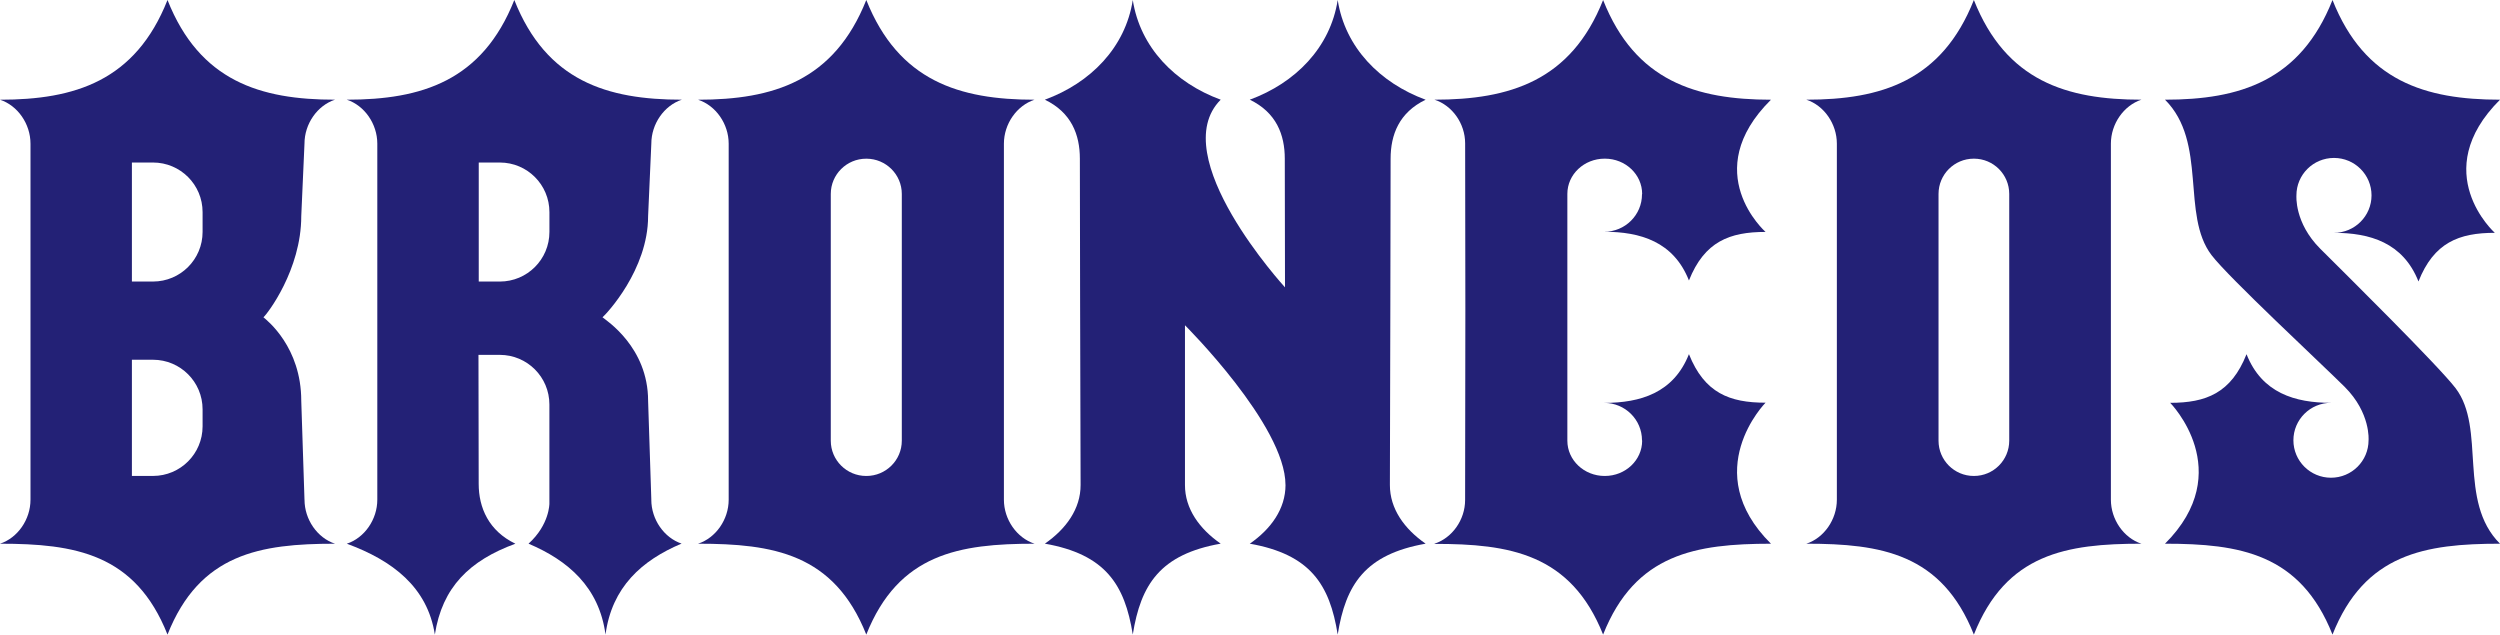
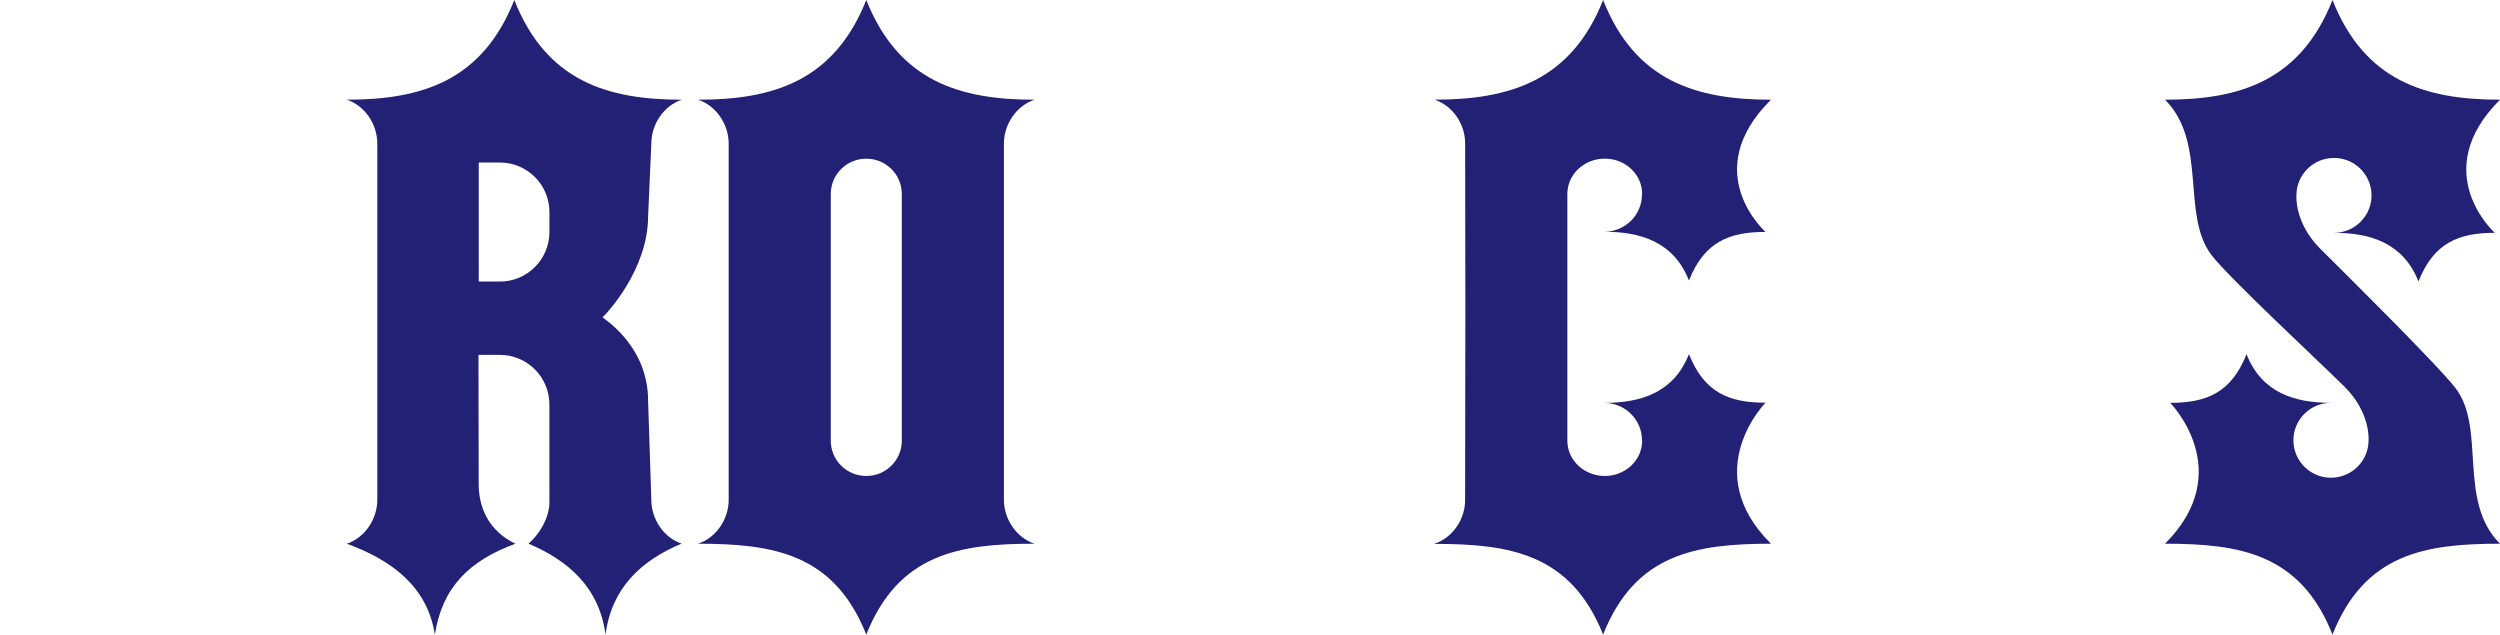
<svg xmlns="http://www.w3.org/2000/svg" width="1800" height="457" viewBox="0 0 1800 457" fill="none">
-   <path d="M925.571 349.174C925.571 366.353 915.123 380.883 899.844 391.453C943.386 399.156 957.397 420.777 963.145 456.907C968.894 420.799 982.905 399.156 1026.45 391.453C1011.17 380.861 1000.68 366.331 1000.72 349.174C1000.92 291.708 1001.24 138.807 1001.24 114.298C1001.24 97.01 1007.34 81.013 1026.45 71.8C993.55 59.698 968.457 34.204 963.145 0C957.856 34.204 932.741 59.698 899.844 71.778C918.948 80.991 925.047 96.988 925.047 114.276C925.047 125.086 925.112 165.33 925.2 206.887C925.2 206.887 838.467 112.328 878.904 71.778C846.008 59.698 820.915 34.204 815.603 0C810.314 34.204 785.199 59.698 752.302 71.778C771.406 80.991 777.505 96.988 777.505 114.276C777.505 138.785 777.811 291.686 778.029 349.152C778.095 366.331 767.581 380.861 752.302 391.431C795.844 399.134 809.855 420.755 815.603 456.885C821.352 420.777 835.363 399.134 878.904 391.431C863.625 380.839 853.112 366.309 853.177 349.152V234.176C853.177 234.176 925.549 306.217 925.549 349.152" fill="#232176" />
  <path d="M1653.42 140.674C1653.42 125.771 1665.52 113.712 1680.47 113.712C1695.42 113.712 1707.5 125.793 1707.5 140.674C1707.5 155.556 1695.4 167.636 1680.47 167.636C1706.28 167.636 1730.2 174.639 1741.3 202.651C1752.37 174.639 1770.45 167.636 1796.26 167.636C1796.26 167.636 1747.64 123.998 1800 71.781C1746.24 71.781 1702.51 58.366 1679.4 0C1656.28 58.388 1612.55 71.781 1558.8 71.781C1589.57 102.486 1570.2 154.615 1592.28 183.656C1604.59 199.85 1672.04 262.462 1688.15 278.525C1707.04 297.368 1705.36 316.998 1705.36 316.998C1705.36 331.902 1693.25 343.96 1678.3 343.96C1663.35 343.96 1651.25 331.88 1651.25 316.998C1651.25 302.117 1663.38 290.037 1678.3 290.037C1652.5 290.037 1628.57 283.034 1617.5 255.021C1606.4 283.055 1588.34 290.037 1562.54 290.037C1562.54 290.037 1611.15 339.233 1558.8 391.472C1612.55 391.472 1656.28 398.54 1679.4 456.907C1702.51 398.54 1746.24 391.472 1800 391.472C1769.2 360.768 1790.15 308.617 1768.07 279.554C1755.76 263.359 1686.75 195.211 1670.64 179.147C1651.75 160.305 1653.44 140.674 1653.44 140.674" fill="#232176" />
-   <path d="M219.229 359.787L216.909 288.6C216.909 249.91 192.329 230.696 189.68 228.442C192.329 226.21 216.909 194.326 216.909 155.636L219.229 103.422C219.229 89.197 228.444 75.98 241.182 71.778C187.448 71.8 143.716 58.385 120.602 0C97.489 58.385 53.757 71.8 0 71.8C12.739 75.98 21.953 89.197 21.953 103.444V359.809C21.953 374.034 12.739 387.295 0 391.475C53.757 391.475 97.489 398.543 120.602 456.907C143.716 398.521 187.448 391.475 241.204 391.475C228.465 387.295 219.251 374.034 219.251 359.809M145.861 306.982C145.861 326.7 129.883 342.675 110.162 342.675H94.971V259.014H110.162C129.883 259.014 145.861 274.989 145.861 294.706V306.961V306.982ZM145.861 167.015C145.861 186.732 129.883 202.707 110.162 202.707H94.971V117.011H110.162C129.883 117.011 145.861 132.986 145.861 152.703V166.993V167.015Z" fill="#232176" />
-   <path d="M1519.84 359.805V103.427C1519.84 89.202 1529.06 75.983 1541.79 71.781C1488.04 71.781 1444.31 58.366 1421.19 0C1398.08 58.388 1354.35 71.781 1300.59 71.781C1313.33 75.961 1322.54 89.18 1322.54 103.427V359.805C1322.54 374.03 1313.33 387.292 1300.59 391.472C1354.35 391.472 1398.08 398.54 1421.19 456.907C1444.31 398.519 1488.04 391.472 1541.79 391.472C1529.06 387.292 1519.84 374.03 1519.84 359.805ZM1446.65 317.305C1446.65 331.311 1435.29 342.691 1421.26 342.691H1421.13C1407.1 342.691 1395.74 331.311 1395.74 317.305V139.624C1395.74 125.618 1407.1 114.238 1421.13 114.238H1421.26C1435.29 114.238 1446.65 125.618 1446.65 139.624V317.327V317.305Z" fill="#232176" />
  <path d="M468.955 359.805L466.635 288.614C466.635 249.922 436.452 230.707 433.803 228.453C436.452 226.221 466.635 194.335 466.635 155.643L468.955 103.427C468.955 89.202 478.17 75.983 490.909 71.781C437.152 71.781 393.42 58.366 370.307 0C347.193 58.388 303.461 71.781 249.705 71.781C262.443 75.961 271.658 89.18 271.658 103.427V359.805C271.658 374.03 262.443 387.292 249.705 391.472C282.646 403.552 307.773 422.723 313.092 456.907C318.389 422.701 338.132 403.552 371.073 391.472C351.943 382.258 344.654 365.648 344.654 348.359C344.654 337.548 344.588 297.062 344.501 255.503H359.866C379.587 255.503 395.565 271.478 395.565 291.196V362.562C395.565 362.562 395.719 377.728 380.55 391.45C409.026 403.53 431.374 422.701 435.97 456.885C440.545 422.679 462.083 403.53 490.559 391.45H490.887C478.148 387.27 468.933 374.008 468.933 359.783M395.587 167.023C395.587 186.741 379.609 202.717 359.888 202.717H344.698V117.017H359.888C379.609 117.017 395.587 132.993 395.587 152.711V167.001V167.023Z" fill="#232176" />
  <path d="M1154.25 0C1131.14 58.407 1086.75 71.734 1032.84 71.778C1045.62 75.936 1054.88 88.913 1054.9 103.159L1055.06 222.884L1054.88 360.006C1054.88 374.231 1045.62 387.295 1032.82 391.475V391.606C1086.73 391.541 1130.98 398.565 1154.23 456.907C1177.34 398.521 1221.18 391.541 1275.09 391.475C1222.52 339.304 1271.2 289.935 1271.2 289.935C1245.32 289.957 1227.21 282.976 1216.04 254.987C1204.96 283.02 1180.96 290.045 1155.09 290.088C1170.06 290.088 1182.22 302.124 1182.24 317.027L1182.35 317.268C1182.35 331.295 1170.36 342.675 1155.52 342.696H1155.39C1140.55 342.696 1128.53 331.361 1128.5 317.355V139.573C1128.5 125.568 1140.55 114.21 1155.39 114.232H1155.52C1170.36 114.232 1182.35 125.633 1182.35 139.661L1182.24 139.923C1182.24 154.804 1170.06 166.884 1155.09 166.862C1180.96 166.884 1204.96 173.909 1216.04 201.941C1227.19 173.93 1245.32 166.971 1271.2 166.993C1271.2 166.993 1222.52 123.97 1275.09 71.8C1221.18 71.734 1177.34 58.407 1154.23 0.022" fill="#232176" />
  <path d="M649.299 317.312C649.299 331.317 637.889 342.696 623.797 342.696H623.665C609.573 342.696 598.163 331.317 598.163 317.312V139.639C598.163 125.633 609.573 114.254 623.665 114.254H623.797C637.867 114.254 649.299 125.633 649.299 139.639V317.333V317.312ZM722.814 359.809V103.444C722.814 89.219 732.07 75.98 744.864 71.8C690.871 71.8 646.968 58.385 623.731 0C600.516 58.385 556.591 71.8 502.598 71.8C515.393 75.98 524.648 89.197 524.648 103.444V359.809C524.648 374.056 515.393 387.295 502.598 391.475C556.591 391.475 600.516 398.543 623.731 456.907C646.946 398.521 690.871 391.475 744.864 391.475C732.07 387.295 722.814 374.056 722.814 359.809Z" fill="#232176" />
</svg>